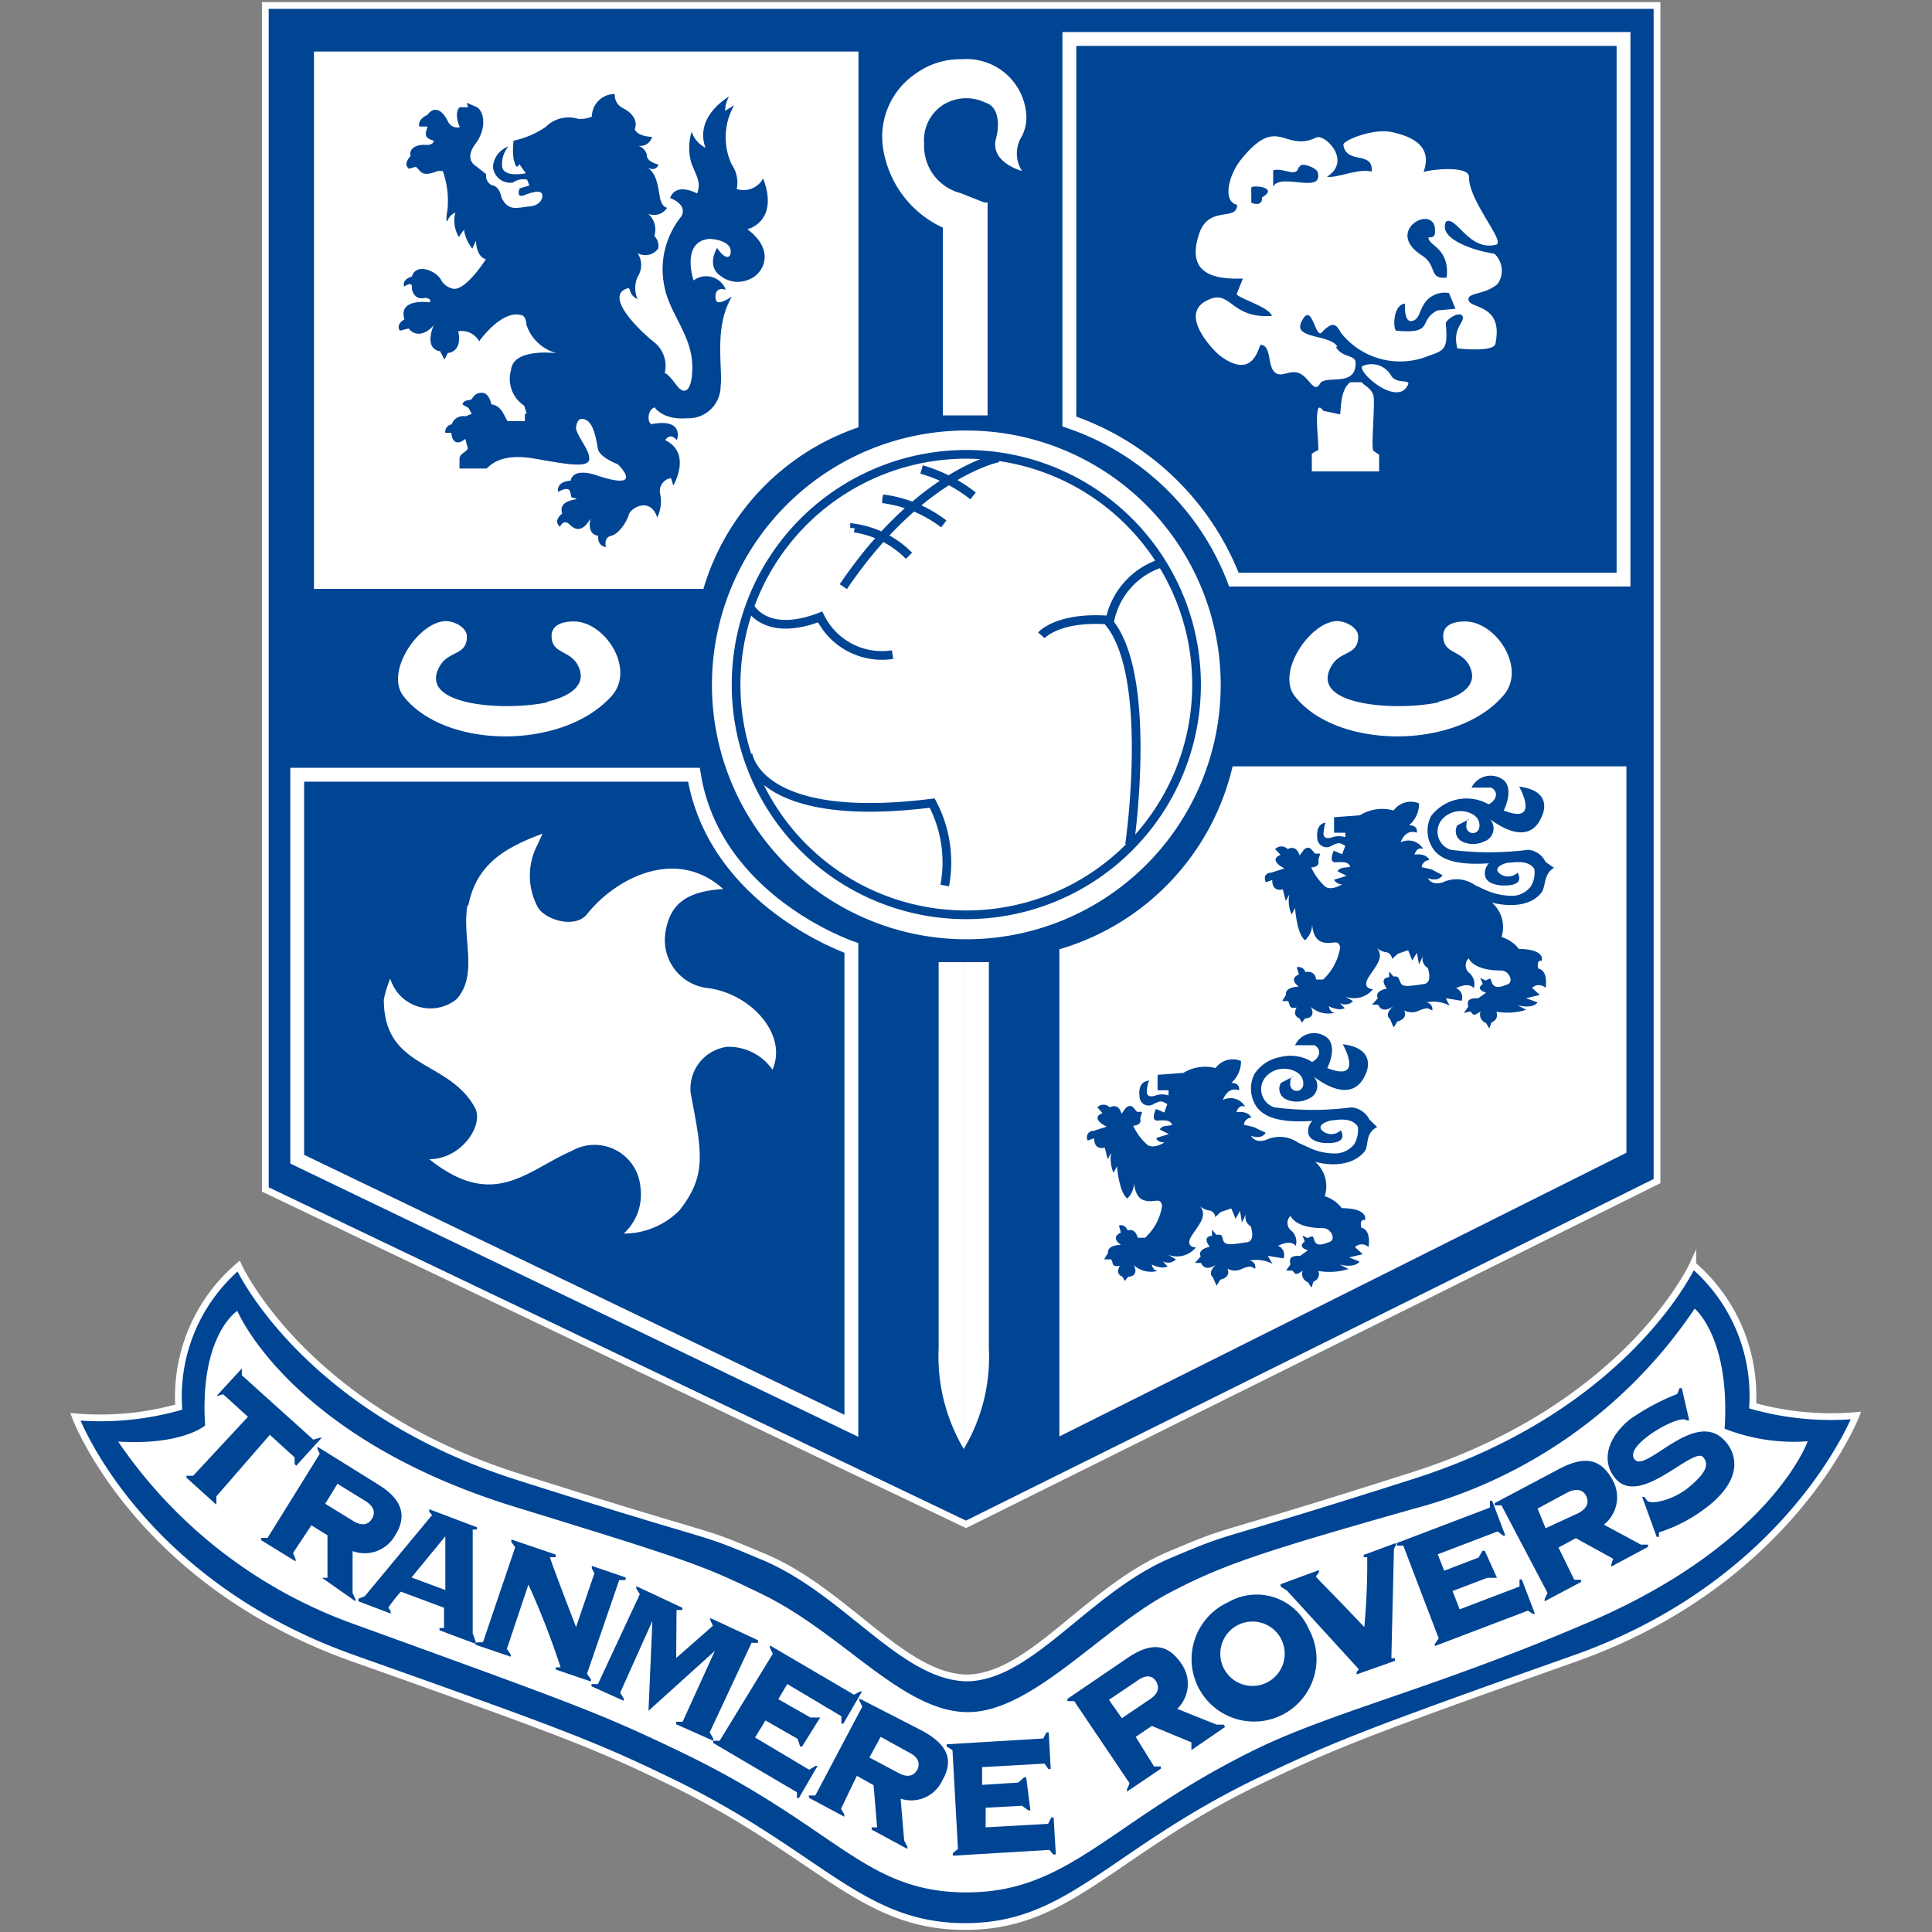
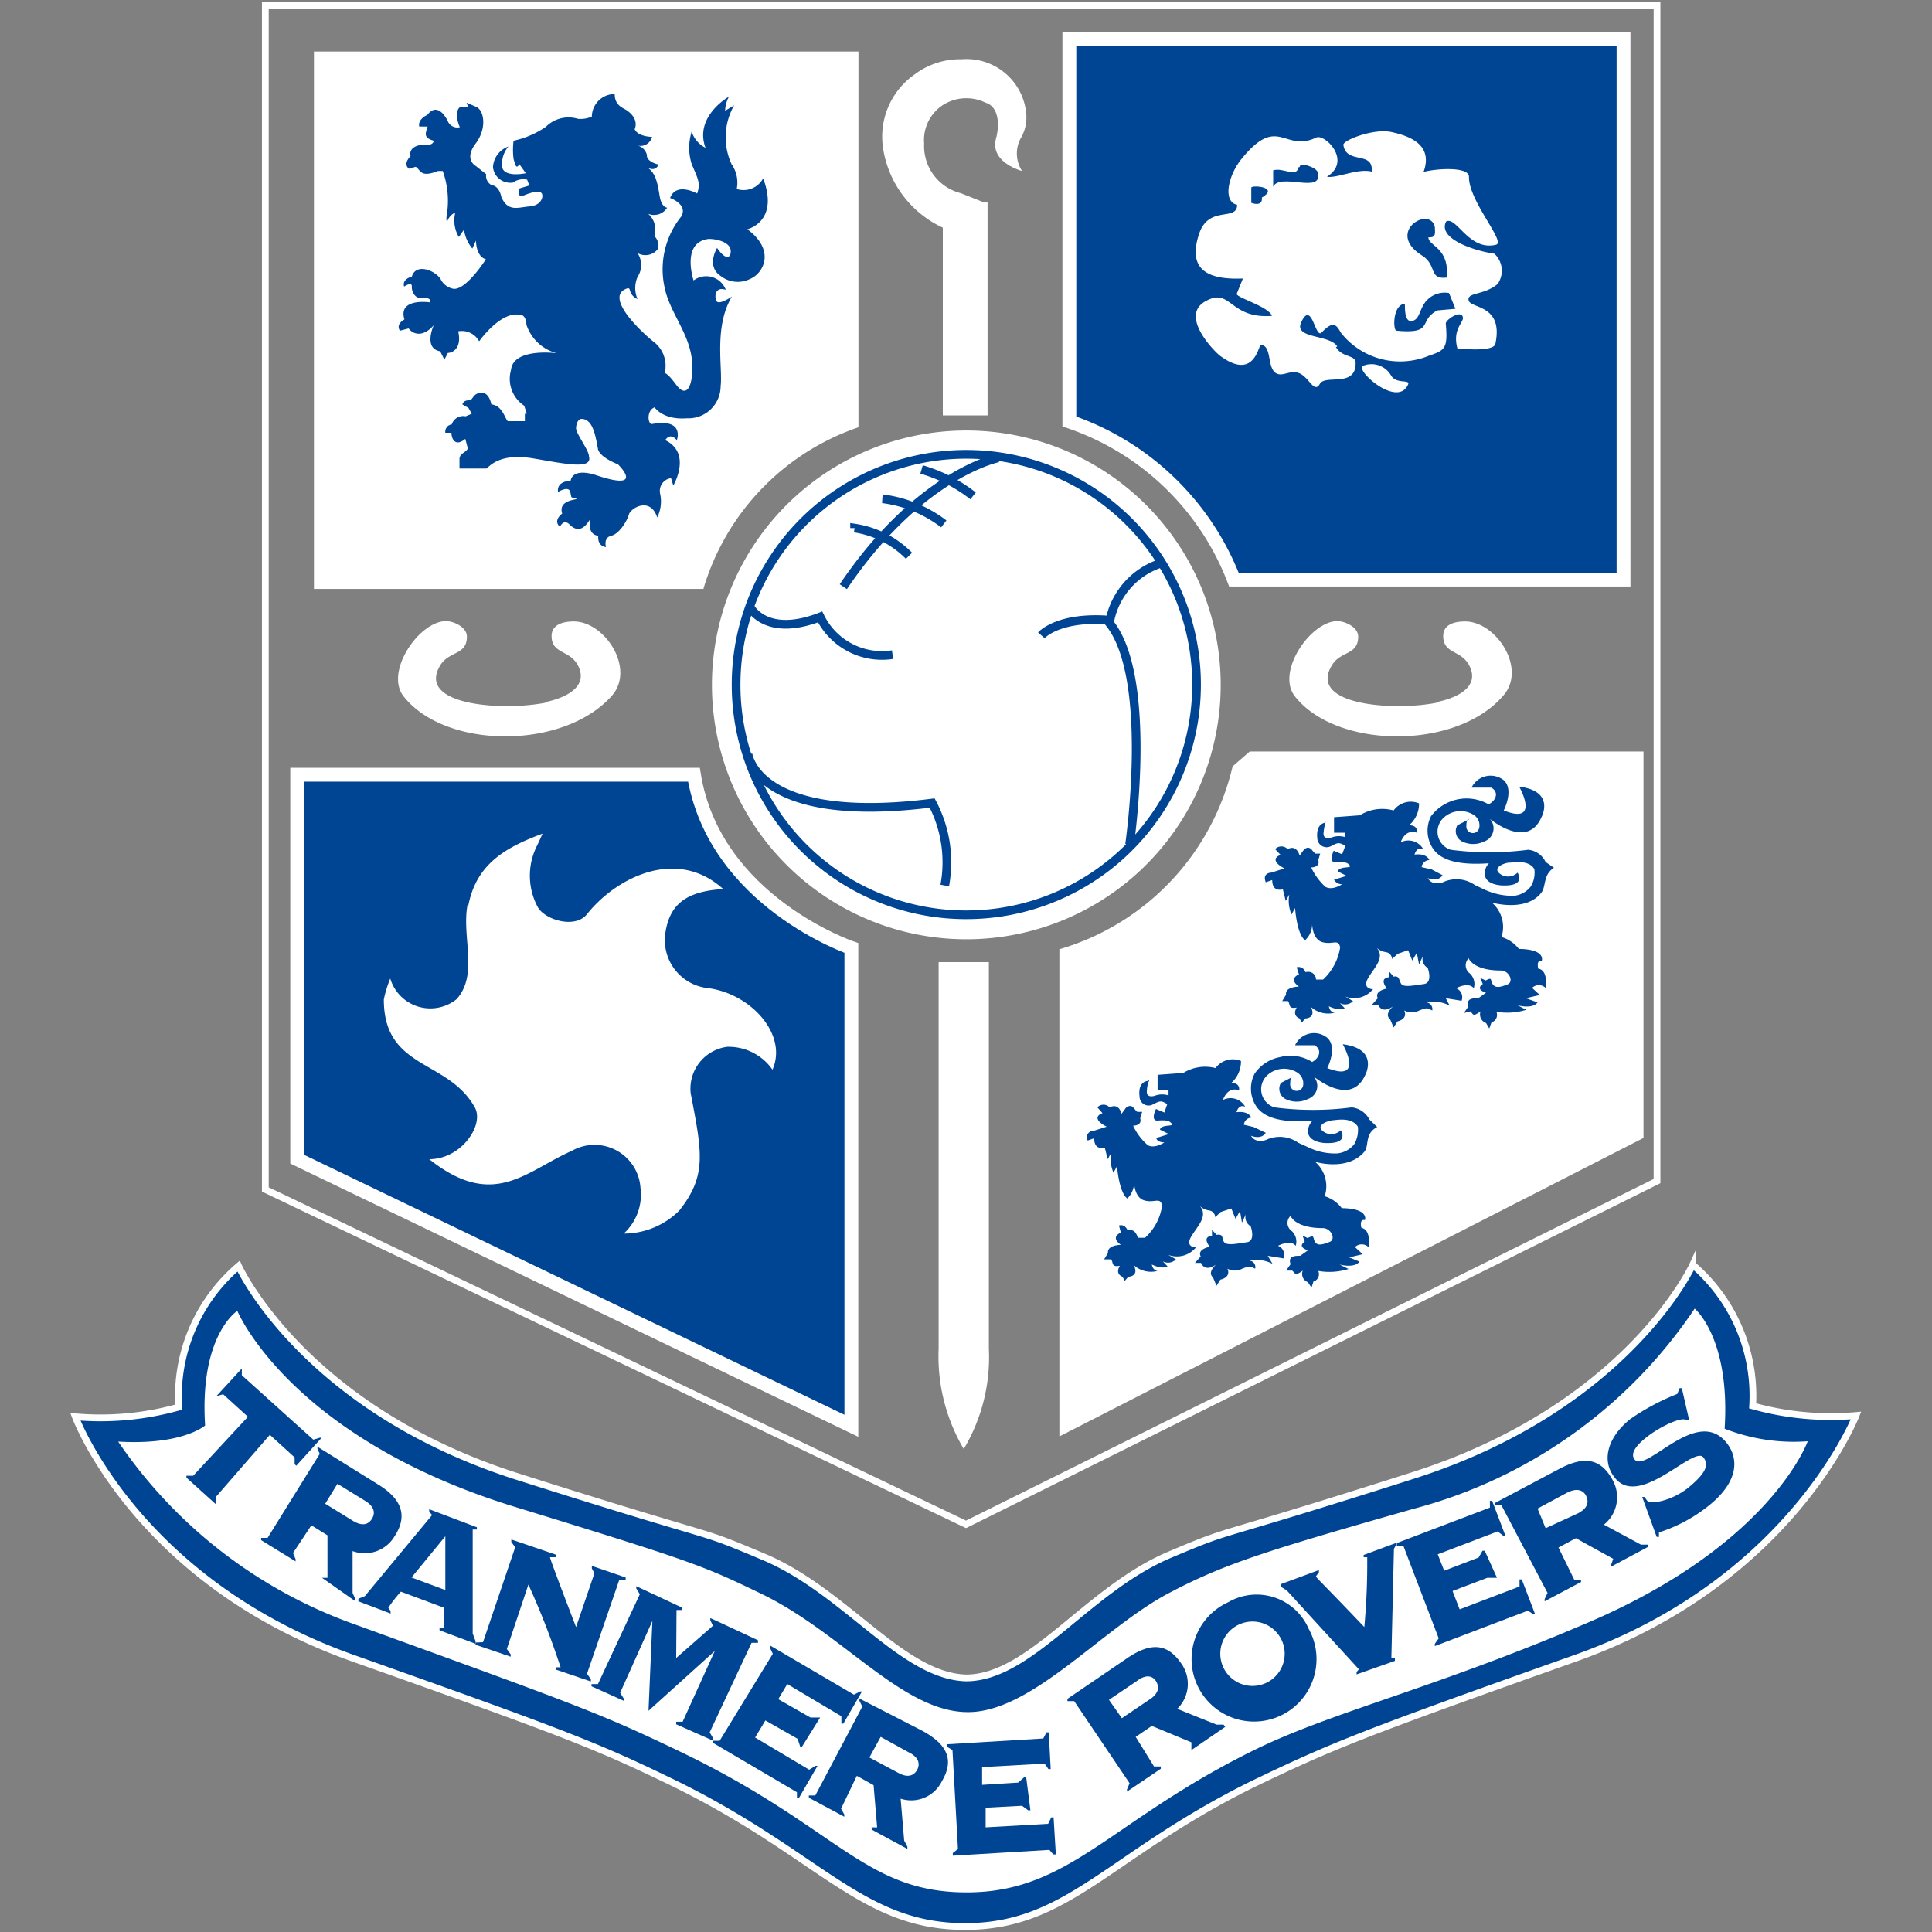
<svg xmlns="http://www.w3.org/2000/svg" width="60" height="60">
  <rect width="100%" height="100%" fill="#808080" stroke="none" />
  <style>.H{fill:#004494}.I{fill:none}.J{stroke-miterlimit:5}.K{stroke:#fff}</style>
  <defs>
    <clipPath id="A">
      <path d="M2.08 0h55.84v60H2.08z" class="I" />
    </clipPath>
  </defs>
-   <path d="M8.24.17H51.46V36.68L30,47.34,8.24,36.94Z" class="H" />
  <path d="M8.24.17H51.46V36.68L30,47.34,8.24,36.94Z" stroke-width=".21" class="I J K" />
  <g clip-path="url(#A)">
    <g fill="#fff">
-       <path d="M17 21.81c-1.27.28-4.12.13-3.32-1.16.28-.44.82-.3.82-.88 0-.29-.4-.48-.65-.48-.83 0-1.91 1.57-1.32 2.33 1.29 1.65 4.95 1.68 6.46 0 .76-.84-.2-2.32-1.17-2.32-.46 0-.69.17-.69.45 0 .56.55.43.81.9.35.65-.32 1-.94 1.14m27.38-10.1c-.29-.07-.5.08-.36.18.53 0 .57.28 1 .18s.23-.36.23-.73c0-.21-.25-.4-.34-.09s-.67 0-.53.46m-6.1 12.11h12.23v12L32.9 44.61V29.48a7.76 7.76 0 0 0 5.38-5.68" />
+       <path d="M17 21.81c-1.27.28-4.12.13-3.32-1.16.28-.44.82-.3.82-.88 0-.29-.4-.48-.65-.48-.83 0-1.91 1.57-1.32 2.33 1.29 1.65 4.95 1.68 6.46 0 .76-.84-.2-2.32-1.17-2.32-.46 0-.69.17-.69.45 0 .56.55.43.81.9.35.65-.32 1-.94 1.14m27.38-10.1c-.29-.07-.5.08-.36.18.53 0 .57.28 1 .18s.23-.36.23-.73c0-.21-.25-.4-.34-.09m-6.1 12.11h12.23v12L32.9 44.61V29.48a7.76 7.76 0 0 0 5.38-5.68" />
      <path d="M21.85,18.29H9.75V1.6H26.66V13.27a7.57,7.57,0,0,0-4.81,5" />
    </g>
    <path d="M21.55,24.06H9.23V36l17.21,8.28V29.44S22.19,28,21.55,24.06" class="H" />
    <path d="M21.55,24.06H9.23V36l17.21,8.28V29.44S22.19,28,21.55,24.06Z" stroke-width=".43" class="I J K" />
    <path d="M38.32,18h12.1V1.21H33.21V13.09A8.36,8.36,0,0,1,38.32,18" class="H" />
    <path d="M38.32,18h12.1V1.21H33.21V13.09A8.36,8.36,0,0,1,38.32,18Z" stroke-width=".43" class="I J K" />
    <path d="M41.53,10.76c-.23-.38-1.36-.23-1.12-.75.33-.71.43.51.63.32.33-.34.44-.3.6,0a2.34,2.34,0,0,0,2.73.72c.5-.17.6-.22.53-1,0-.12.43-.41.52-.23s-.33.35-.16,1c0,0,1.12.13,1.18-.14.26-1.23-.77-1.09-.83-1.35s.47-.15.9-.51a.72.72,0,0,0-.1-.94c-.72-.11-1.76-.49-1.5-1,.32-.18.71.93,1.55.72.32-.08-.85-1.35-.84-2.11,0-.32-1-.26-1.41-.15.31-.85-.44-1.12-1-1.24s-1.51.26-1.49.4c.09.62.94.17.88.83-.43-.11-1.07.21-1.39.16.79-.5-.07-1.34-.33-1.22-1,.48-1.18-.73-2.31.65-.44.53-.6,1.35-.15,1.44,0,.53-.88,0-1.18.9-.39,1.17.34,1.43,1.36,1.39l-.19.47c-.06.11,1,.4,1.09.69-1.34.1-1.26-.91-2.07-.45s.3,1.57.46,1.69c.9.66,1.13,0,1.25-.34.39,0,.18.77.53.9.2.08.44-.15.72,0s.43.61.6.31,1.12.13,1.11-.65c0-.26-.41-.15-.61-.49" fill="#fff" />
    <g class="H">
      <path d="M39.19 6.14s.05.29-.33.16v-.48c.07-.08.88 0 .32.32m1.18-.95c0-.17.5 0 .56.15.2.72-1.17 0-1.38.46v-.51c.32-.1.72.25.79-.1m4.23 1.86c0 .16.06.34-.2.32 0 .28.66.31.57 1.25-.57.07-.29-.38-.76-.68-1.17-.73.24-1.57.39-.89" />
      <path d="M44.19,9.5A.76.76,0,0,1,45,9.1l.2.49-.56.05c-.62.32-.07.74-1.27.63-.11,0-.13-.8.26-.84,0,.19,0,.57.21.54s.23-.25.35-.47" />
    </g>
    <g fill="#fff">
      <path d="M43.2 11.66a.7.7 0 0 0-.89-.29c-.18.17 1.1 1.3 1.42.57.07-.17-.37 0-.53-.28M29.93 45a5.56 5.56 0 0 0 .78-3.12v-12h-.78V45z" />
      <path d="M29.93 45a5.66 5.66 0 0 1-.78-3.12v-12h.78V45zm.74-38.71h-1.39v6.61h1.39z" />
      <path d="M29.28 7.07a3.26 3.26 0 0 1-1.86-2.5 2.36 2.36 0 0 1 1-2.27 2.35 2.35 0 0 1 1.45-.46 1.86 1.86 0 0 1 2 1.69 1.26 1.26 0 0 1-.18.78 1 1 0 0 0 .05 1s-1-.26-.81-1c.13-.48.07-1-.32-1.12a1.36 1.36 0 0 0-1.34.08 1.3 1.3 0 0 0-.57 1.19A1.51 1.51 0 0 0 29.84 6l.83.33zm15.4 14.74c-1.26.28-4.11.13-3.31-1.16.27-.44.81-.3.81-.88 0-.29-.4-.48-.65-.48-.82 0-1.91 1.57-1.32 2.33 1.29 1.65 5 1.68 6.46 0 .77-.84-.2-2.32-1.17-2.32-.46 0-.68.17-.68.45 0 .56.54.43.8.9.35.65-.31 1-.94 1.14M14.52 28.1c-.19 1 .35 2.16-.34 2.93a1.3 1.3 0 0 1-2.06-.64 3.52 3.52 0 0 0-.2.65c0 2.19 2 1.85 2.83 3.36.29.54-.42 1.6-1.42 1.6 2 1.59 3 .37 4.43-.26a1.43 1.43 0 0 1 2.13 1.14 1.64 1.64 0 0 1-.52 1.43 2.44 2.44 0 0 0 1.73-.72c.86-1.09.7-1.8.35-3.64a1.31 1.31 0 0 1 1.13-1.44 1.66 1.66 0 0 1 1.41.71c.49-1.11-.71-2.4-2.06-2.54A1.5 1.5 0 0 1 20.66 29c.13-.95.69-1.32 1.8-1.39-1.46-1.32-3.34-.34-4.23.78-.37.47-1.34.17-1.54-.24a2.06 2.06 0 0 1 0-1.91l.16-.35c-1.25.46-2.07 1-2.31 2.25" />
-       <path d="M40.74,14.64h2.09v-.52L42.65,14c-.08-.14.07-1.51,0-1.73s-.28-.29-.36-.4h-.36c-.3.24-.28.76-.31,1l-.52-.11c-.1-.13-.19-.21-.2.23s.1,1.12,0,1l-.16.1v.47" />
    </g>
    <g class="H">
      <path d="M16.3 13.08h-.53c-.09-.08-.17-.49-.51-.52 0 0-.06-.35-.28-.36s-.27.12-.33.19-.24 0-.29.17l.19.11.1.18-.19.08a.37.37 0 0 0-.43.25.23.23 0 0 0-.2.26h.19c0 .19.12.45.43.19l.08.3c-.08.15-.27.14-.26.35v.27h.23.61c.15-.13.47-.48 1.47-.31s1.83.35 1.71-.07c0-.19-.41-.71-.4-.88s.08-.28.17-.28c.37 0 .44.58.51.93 0 0 0 .23.62.48 0 0 .89.86-.67.34-.17-.06-.72-.21-.8.17 0 0-.44 0-.39.35 0 0 .33-.21.38 0s0 .15.17.2-.57 0-.42.47c0 0-.3.21-.07.41 0 0 .11-.26.3-.07s.41.23.65-.19c0 0-.14.49.24.54 0 0-.05.31.24.35 0 0-.09-.29.16-.35s.49-.45.55-.66.67-.56.88.09a1.12 1.12 0 0 0 .09-.74.4.4 0 0 1 .34-.48l.07.23s.59-1-.25-1.41c0 0 .14-.26.36 0 0 0 .26-.69-.78-.5-.12 0-.17-.42.09-.52 0 0 .25.4 1 .34a1 1 0 0 0 1.05-1c.07-.56-.22-1.83.35-2.78 0 0-.43.3-.49.12s0-.43.3-.33a.65.65 0 0 0-1-.29s-.4-1.19.47-1.29c.3 0 .65.12.68.34s-.12.38-.42-.06c0 0-.35.56.11.87a.86.86 0 0 0 .9.1c.43-.17.82-.89-.07-1.55 0 0 1-.23.49-1.58a.69.69 0 0 1-.82.33 1 1 0 0 0-.16-.77 2 2 0 0 1 .08-1.83l-.28.17a.94.94 0 0 1 .12-.44s-1.09.61-.73 1.59a.87.87 0 0 1-.43-.5 1.67 1.67 0 0 0 0 1c.18.44.29.59.17.92 0 0-.65-.37-.84.14 0 0 .56.19.35.57a2.61 2.61 0 0 0-.53 2.16c.16.88.89 1.55.87 2.56 0 .56-.18.94-.5.51s-.36-.35-.36-.35a.94.94 0 0 0-.36-1c-.56-.46-1.5-1.44-.78-1.65.11 0 0 .19.3.34a.86.86 0 0 1 0-.69.67.67 0 0 0 0-.74.49.49 0 0 0 .64-.14.42.42 0 0 0-.12-.39.65.65 0 0 0-.19-.69.48.48 0 0 0 .59-.19s-.17 0-.23-.34-.1-.73-.39-.91c0 0 .25.16.35-.09 0 0-.38-.08-.36-.3a.4.4 0 0 0-.29-.29.37.37 0 0 0 .45-.27s-.44 0-.54-.24c0 0 .16-.3-.24-.58-.11-.08-.38-.14-.38-.51a.71.71 0 0 0-.71.7.86.86 0 0 1-.43.07 1 1 0 0 0-1 .25 2.83 2.83 0 0 1-1 .43 2.17 2.17 0 0 0 0 .57c.06.2.08.32.18.16l.2.28s-.64.14-.73-.17a.83.83 0 0 1 .19-.66.72.72 0 0 0-.48.64.54.54 0 0 0 .62.48.55.55 0 0 1 .44-.09l.07.18-.3.09c-.05.11-.07.3.15.21s.46-.15.53-.06 0 .38-.37.41-.67.18-.88-.29c0 0-.05-.34-.3-.37a.32.32 0 0 1-.17-.34l-.33-.26s-.37-.2 0-.69.26-1.06 0-1.15l-.28-.12.05.14h-.26c-.12.1-.12.34 0 .62a.32.32 0 0 1-.36-.16c-.1-.22-.36-.6-.65-.22 0 0-.3.12-.25.36h.26c-.05.19-.16.34.19.44 0 0 0 .15-.26.13s-.52.1-.46.35c0 0-.25.23-.05.39l.21-.06c.16.1.14.35.69.13h.15a2.76 2.76 0 0 1 .15 1.17c-.08.51 0 .37 0 .37a.46.46 0 0 1 .24-.25 1 1 0 0 0 .11.76l.16-.23a1.17 1.17 0 0 0 .26.59l.11-.25s0 .5.31.58c0 0-.6.95-1 .92a.55.55 0 0 1-.4-.29c-.15-.27-.77-.53-.9-.09 0 0-.31.07-.24.31 0 0 .25-.17.24 0s.12.43.4.35c0 0 .22 0 .16.14 0 0-1-.15-.79.53 0 0-.28.14-.14.35l.27-.07c.14.19.45.28.78-.1 0 0-.33.72.2.81l.13.26.11-.21c.14 0 .44-.14.32-.67a.61.61 0 0 1 .65.31s.7-1 1.32-.81c0 0 .13 0 .15.3a1.36 1.36 0 0 0 .94.88s-1.35-.18-1.42.52a1 1 0 0 0 .41 1.11l.08.25h-.06m19.35 20.72s-.32 0-.26.48a.28.28 0 0 0 .43.24c.2-.1.24-.12.43 0l-.09.26-.26-.11s-.19.38.06.36.36 0 .43.1-.3 0-.37.18l.28.14-.39.12s0 .13.25.14c0 0-.31.21-.52.08a1.83 1.83 0 0 1-.45-.6s.29 0 .22-.23l.06-.2h-.15c-.1-.07-.15-.28-.35-.13l-.14.19s-.07-.35-.37-.2a.26.26 0 0 0-.38 0l.16.18c-.25.09-.19.26.13.42l-.41.13a.2.2 0 0 0-.18.3l.2-.07c0 .17.06.35.33.29l.09.36.11-.2a1.08 1.08 0 0 0 .07.62l.11-.2s.06.81.32 1a.69.69 0 0 0 .21-.51s0 .48.32.57.49-.12.55.16a1.66 1.66 0 0 1-.53 1h-.22c-.05-.13-.11-.28-.32-.23 0 0-.08-.21-.27-.15l.06.22s-.35.13 0 .38c0 0-.43 0-.4.25l-.12.2h.22c.07.11 0 .25.27.2 0 0-.17.24.08.34l.07.13.11-.13s.35 0 .17-.36a.8.8 0 0 0 .74.18s-.14 0-.18-.2c0 0 .3.16.49.06l-.15-.16a.34.34 0 0 0 .41-.06l-.24-.14a.76.76 0 0 0 .86-.23s-.34 0-.15-.33.58-.67.23-1a.54.54 0 0 0 .32.18.22.22 0 0 1 .2.21l.17-.16.33-.11.13.32.14-.24.06.36.12-.26a.32.32 0 0 0 .15.37s.17.46-.12.5-.61.11-.7 0 0-.27-.24-.23l-.14-.16v.19s-.33 0-.07.34c0 0-.4.07-.28.3l-.18.2h.19s.1.31.47.05c0 0-.29.24-.1.4l.11.26.12-.19s.34-.06.22-.34a.48.48 0 0 0 .46 0c.28-.11.26-.06.4 0a.2.2 0 0 0-.18-.25 1.08 1.08 0 0 1 .72.1l-.15-.25.49.08a.3.3 0 0 0-.17-.39s.38-.21.55 0a.45.45 0 0 0-.16-.49.3.3 0 0 1 0-.44s.13.38 1 .38c.26 0 .42.35.21.43s-.37.13-.45 0 0-.24-.23-.12l-.16-.08.07.19s-.26.15.1.27l-.24.17c-.16 0-.39 0-.3.26l-.14.2h.19c.11.09.07.18.33 0a.27.27 0 0 0 .16.36l.11.17.06-.19a.24.24 0 0 0 .15-.33 2 2 0 0 0 .94-.06l-.28-.14s.46.13.62-.09l-.32-.13.42-.1-.24-.22a.3.3 0 0 1 .42 0s.1-.53-.22-.6c0 0-.08-.28.11-.24 0 0 .14-.36-.72-.37a1.06 1.06 0 0 0-.53-.37 1 1 0 0 0-.3-1.07s1 .31 1.53-.31c.16-.2 0-.56.4-.77l-.24-.23a.7.7 0 0 0-.55-.38 9.21 9.21 0 0 1-2.4 0 .59.59 0 0 1-.22-1 .77.77 0 0 1 .93-.08.4.4 0 0 1 .18.4.203.203 0 0 1-.4-.07c0-.24.08-.2.08-.2l-.37.19a.36.36 0 0 0 .14.5.79.79 0 0 0 .7 0 .43.43 0 0 0 .09-.77s1.23 1.1 1.7 0c0 0 .41-.79-.71-.93 0 0 .69 1.2-.48.74 0 0 .33-.64 0-.94a.65.65 0 0 0-1 .23h.6c.24.13.17.39-.07.52a1.27 1.27 0 0 0-1-.15 1.22 1.22 0 0 0-.79.52 1 1 0 0 0 .05 1c.23.35.75.53 1.75.46a.43.43 0 0 0-.12.43c.09.22.42.26.57.26s.64 0 .43-.4a.42.42 0 0 1-.59 0c-.16-.18.21-.3.35-.31s.58-.1.77.2a.9.9 0 0 1-.11.54.77.77 0 0 1-.53.29 1.88 1.88 0 0 1-.9-.19l-.31-.14a1 1 0 0 0-1-.09s-.32.13-.47-.13c0 0 .31.14.46-.09l-.38-.18-.3-.07a.24.24 0 0 1 .23-.22s-.07-.22-.46-.17c0 0 .06-.26.27-.17a.52.52 0 0 0-.69-.21s.13-.43.5-.3c0 0 .05-.23-.24-.23a.89.89 0 0 0 .3-.68.66.66 0 0 0-.79.22 1.29 1.29 0 0 0-1 .15l-.8.06v.48h.34v.16a.64.64 0 0 0-.4 0s-.32.13-.27-.18a.82.82 0 0 1 .08-.31" />
      <path d="M41.17 25.55s-.31 0-.26.48a.29.29 0 0 0 .44.24c.19-.1.24-.12.43 0l-.1.26-.26-.11s-.18.38.07.36.36 0 .43.1-.3 0-.38.18l.28.14-.39.12a.27.27 0 0 0 .25.14s-.3.21-.52.08a1.91 1.91 0 0 1-.44-.6s.29 0 .22-.23l.06-.2h-.15c-.1-.07-.16-.28-.35-.13l-.14.19s-.08-.35-.37-.2a.27.27 0 0 0-.39 0l.17.18c-.25.09-.19.26.12.42l-.41.13s-.29 0-.17.3l.2-.07c0 .17.06.35.33.29l.09.36.11-.2a1.08 1.08 0 0 0 .07.62l.11-.2s.05.81.31 1a.67.67 0 0 0 .22-.51s0 .48.32.57.49-.12.55.16a1.72 1.72 0 0 1-.53 1h-.22c0-.13-.11-.28-.33-.23a.22.22 0 0 0-.27-.15l.07.22s-.35.13 0 .38c0 0-.44 0-.4.25l-.12.2H40c.08.11 0 .25.27.2 0 0-.16.24.09.34l.07.13.1-.13s.36 0 .18-.36a.8.8 0 0 0 .74.18s-.15 0-.18-.2c0 0 .3.16.49.06l-.15-.16a.34.34 0 0 0 .41-.06l-.24-.14a.76.76 0 0 0 .86-.23s-.34 0-.16-.33.59-.67.23-1a.54.54 0 0 0 .33.18.22.22 0 0 1 .19.21l.18-.16.32-.11.13.32.14-.24.07.36.12-.26a.32.32 0 0 0 .15.37s.17.46-.12.5-.62.11-.7 0-.05-.27-.24-.23l-.14-.16v.18s-.33 0-.07.35c0 0-.4.07-.28.3l-.18.2h.19s.1.31.47.05c0 0-.3.24-.1.4l.11.26.12-.19s.33-.06.21-.34a.5.5 0 0 0 .47 0c.28-.11.26-.06.4 0a.21.21 0 0 0-.18-.25 1.08 1.08 0 0 1 .72.1L44.9 31l.49.08a.3.3 0 0 0-.17-.39s.38-.21.55 0a.45.45 0 0 0-.16-.49.31.31 0 0 1 0-.44s.13.38 1 .38c.26 0 .41.35.21.43s-.37.13-.46 0 0-.24-.22-.12l-.17-.08.08.19s-.26.15.1.27l-.24.17c-.16 0-.39 0-.31.26l-.14.2.2-.05c.11.09.06.18.32 0a.28.28 0 0 0 .17.36l.1.17.07-.19a.24.24 0 0 0 .15-.33 2 2 0 0 0 .93-.06l-.27-.14s.46.13.62-.09l-.36-.13.43-.1-.24-.22a.3.3 0 0 1 .42 0s.1-.54-.23-.6c0 0-.07-.28.11-.24 0 0 .14-.36-.71-.37a1.06 1.06 0 0 0-.54-.37 1 1 0 0 0-.3-1.07s1.06.31 1.54-.31c.15-.2.05-.56.39-.77l-.26-.18a.67.67 0 0 0-.54-.38 9.29 9.29 0 0 1-2.41 0 .59.59 0 0 1-.21-1 .77.77 0 0 1 .93-.08.38.38 0 0 1 .17.39.2.2 0 0 1-.4-.06c0-.24.09-.2.09-.2l-.37.19a.36.36 0 0 0 .14.5.79.79 0 0 0 .7 0 .43.43 0 0 0 .08-.77s1.24 1.1 1.7 0c0 0 .42-.79-.7-.93 0 0 .68 1.2-.48.74 0 0 .33-.64 0-.94a.66.66 0 0 0-1 .23h.61c.24.13.17.39-.08.52a1.38 1.38 0 0 0-1.79.37 1 1 0 0 0 .06 1c.23.35.75.53 1.74.46a.44.44 0 0 0-.11.43c.08.22.42.26.57.26s.64 0 .43-.4a.42.42 0 0 1-.59 0c-.16-.18.21-.31.34-.31s.59-.1.77.2a.82.82 0 0 1-.11.54.75.75 0 0 1-.53.29 2.06 2.06 0 0 1-.9-.19l-.3-.14a1 1 0 0 0-1-.09s-.32.13-.47-.13c0 0 .31.14.46-.09l-.34-.18-.31-.07a.25.25 0 0 1 .24-.22s-.07-.22-.46-.17c0 0 .06-.26.27-.17a.53.53 0 0 0-.7-.21s.13-.43.5-.3c0 0 .06-.23-.24-.23a.88.88 0 0 0 .31-.68.66.66 0 0 0-.79.22 1.32 1.32 0 0 0-1.05.15l-.8.06v.48h.35V26a.64.64 0 0 0-.4 0s-.33.13-.27-.18a1.14 1.14 0 0 1 .07-.31" />
    </g>
    <path d="M30,29.17a7.9,7.9,0,1,0-7.89-7.9A7.9,7.9,0,0,0,30,29.17" fill="#fff" />
    <path d="M30,28.41a7.15,7.15,0,1,0-7.14-7.14A7.14,7.14,0,0,0,30,28.41Zm-6.7-9.55s.48.95,2.17.3a2.14,2.14,0,0,0,2.25,1.17M31,14.22s-2.43.48-4.81,4m2.43-3.64a4.7,4.7,0,0,1,1.6.82m-2.81.09a3.94,3.94,0,0,1,1.9.78m-2.77.13a3,3,0,0,1,1.69.86m-5,6.16s.26,2.21,5.72,1.52a3.94,3.94,0,0,1,.39,2.56m3-7.77s.52-.6,2.13-.47A2.36,2.36,0,0,1,36,17.51m-.92,8.72s.79-5.42-.73-7" stroke="#004494" stroke-width=".27" class="I J" />
    <path d="M30,52.11c2,0,3.75-2.73,6.31-3.82,2.18-.92.91-.34,7.58-2.47s8.68-6.54,8.68-6.54a5.36,5.36,0,0,1,1.86,4.38,9,9,0,0,0,3.21.3s-2,5.16-8.72,7.54-7.56,2.73-10,3.9c-4.5,2.22-5.74,4.43-8.95,4.43s-4.49-2.21-9-4.43c-2.41-1.17-3.26-1.51-10-3.9S2.34,44,2.34,44a9,9,0,0,0,3.21-.3,5.33,5.33,0,0,1,1.86-4.38s2,4.42,8.67,6.54,5.41,1.55,7.59,2.47C26.23,49.38,28,52.05,30,52.11" class="H" />
    <path d="M30,52.11c2,0,3.75-2.73,6.31-3.82,2.18-.92.91-.34,7.58-2.47s8.68-6.54,8.68-6.54a5.36,5.36,0,0,1,1.86,4.38,9,9,0,0,0,3.21.3s-2,5.16-8.72,7.54-7.56,2.73-10,3.9c-4.5,2.22-5.74,4.43-8.95,4.43s-4.49-2.21-9-4.43c-2.41-1.17-3.26-1.51-10-3.9S2.34,44,2.34,44a9,9,0,0,0,3.21-.3,5.33,5.33,0,0,1,1.86-4.38s2,4.42,8.67,6.54,5.41,1.55,7.59,2.47C26.23,49.38,28,52.05,30,52.11Z" stroke-width=".21" class="I J K" />
    <path d="M30,53.17c2,.06,4.2-2.59,6.31-3.7,1.69-.89,2.94-1.29,7.58-2.61a15.17,15.17,0,0,0,8.74-6.22s1.11.91.93,3.73a5.88,5.88,0,0,0,2.58.39S55,48,49.2,50.44c-4.68,2-7.82,2.72-10.23,3.9-4.5,2.21-5.74,4.43-8.95,4.43S26,56.71,21,54.34c-2.42-1.16-3.28-1.46-10-3.9a14.94,14.94,0,0,1-7.33-5.67c2,.12,2.7-.5,2.7-.5-.18-2.81,1-3.56,1-3.56S9,44.65,16,46.8c5.5,1.69,5.83,1.82,7.63,2.69,2.5,1.2,4.35,3.62,6.35,3.68" fill="#fff" />
    <g class="H">
      <path d="M5.79 45.89v-.06H6L7.7 44l-.77-.7-.21.06h0l.79-.86h0v.21l2.22 2 .2-.06h.06l-.79.87-.05-.05v-.21l-.77-.7-1.66 1.91v.2.06zm3.31 2.34l.08.19v.07l-1.07-.66v-.07h.2l1.62-2.61-.07-.15v-.07l1.88 1.17c.77.47.91 1 .52 1.6a1.08 1.08 0 0 1-1.31.47v1.3l.09.2v.06L10 49h0 .17v-1.32l-.5-.31zm1-1.53l.86.53c.31.19.49.1.59-.06s.1-.37-.21-.56l-.86-.53zm2.35 2.73a4 4 0 0 0-.39.5l.07.1v.08l-1-.38v-.08l.2-.08 2.09-2.52-.09-.1v-.08l1.48.56v.07h-.13v3.23l.09.24v.08l-1.12-.42v-.07h.14v-.63zm.33-.44l1.05.39v-1.67z" />
      <path d="M16 48.05l-.12-.16v-.08l1.38.47v.08h-.18c0 .06.57 1.55.81 2.17l.57-1.67-.08-.15v-.08l1.05.36v.08h-.2l-1 2.91.12.17v.07l-1.09-.37v-.07h.15a24.88 24.88 0 0 0-1-2.57l-.67 2 .12.17v.07l-1.09-.37v-.07L15 51zm5 5.5v-.08h.2l1-2.2h0l-2.06 1.86.12-2.79h0l-1 2.23.11.18v.07l-1-.45v-.07h.2l1.3-2.79-.11-.18v-.07l1.43.67V50h-.18L21 51.49l1.14-1-.08-.17v-.07l1.48.69v.08h-.2l-1.3 2.78.11.19v.07z" />
      <path d="M24.91 54.24h-.06l-.08-.24-1-.57-.32.53 1.68 1 .2-.12h.06l-.58 1h-.06v-.18l-2.6-1.53v-.07h.2l1.65-2.7-.09-.19v-.07l2.61 1.53.19-.1h.06l-.58 1h-.06v-.23l-1.68-1-.28.47 1 .57h.24.06zm1.21 1.93l.1.18v.07l-1.1-.59v-.07h.2L26.78 53l-.09-.18v-.07l1.95 1c.79.43 1 .91.61 1.57a1.06 1.06 0 0 1-1.28.54l.11 1.3.1.19v.07l-1.11-.6v-.07h.17l-.11-1.31-.52-.29zm.88-1.59l.9.48c.31.17.49.07.58-.09s.08-.38-.24-.54l-.89-.49z" />
      <path d="M32 56.22h-.07l-.19-.14-1.13.06v.61l1.94-.11.1-.2h.07l.07 1.15h-.08l-.12-.14-3 .18v-.08l.16-.13-.17-3.07-.18-.11v-.07l3-.18.1-.19h.07l.06 1.14h-.07l-.12-.17-1.94.11v.55l1.12-.07.18-.16h.07zm3.84-1.36h.21v.07l-1.05.71v-.07l.08-.19-1.72-2.55h-.21v-.07L35 51.5c.76-.52 1.27-.45 1.69.17a1.08 1.08 0 0 1-.13 1.4l1.22.49H38l.05.07-1.05.72v-.07-.17l-1.23-.51-.5.34zm-1-1.5l.86-.58c.31-.2.3-.41.2-.57s-.3-.23-.6 0l-.86.58z" />
      <path d="M40.64,50.58a1.94,1.94,0,1,1-2.5-.82,1.76,1.76,0,0,1,2.5.82M38,51.8a1,1,0,0,0,1.33.46A1,1,0,1,0,38,51.8" />
      <path d="M42.13 52v-.07l.07-.09-2.23-2.44-.2-.13v-.07l1.19-.44v.07l-.09.12c0 .05.16.17 1.5 1.58a21.35 21.35 0 0 0 .09-2.17h-.11v-.07l1-.37v.07l-.06.11-.08 3.4h.11v.08zm4.36-3h-.07-.23l-1.08.41.22.57 1.86-.71v-.22h.07l.41 1.07h-.07l-.15-.1-2.89 1.1v-.07l.12-.17-1.1-2.88h-.2v-.08l2.89-1.1v-.21h.07l.41 1.08h-.07l-.17-.13-1.86.71.2.51 1.07-.41.12-.21h.07zm2.4.06h.21v.07l-1.13.6v-.07l.09-.19-1.43-2.72h-.21v-.07l2-1.06c.81-.43 1.31-.31 1.67.36a1.09 1.09 0 0 1-.28 1.37l1.15.62h.22v.07l-1.14.61v-.07l.06-.17-1.16-.64-.54.29zm-.89-1.6l1-.46c.33-.17.34-.37.26-.54s-.27-.27-.6-.1l-.91.49z" />
      <path d="M51 46.49h.07l.08.11c.11.14.81 0 1.32-.43s.61-.68.43-.91c-.3-.38-2 1.62-2.76.62-.41-.52-.22-1.24.49-1.81a7.17 7.17 0 0 1 1.46-.78l.07-.18h.07l.23 1h-.09 0c-.1-.13-.77.16-1.23.52s-.47.57-.38.69c.36.46 1.94-1.69 2.87-.5.35.45.42 1.19-.64 2a4.81 4.81 0 0 1-1.47.77v.14h-.07z" />
    </g>
  </g>
</svg>